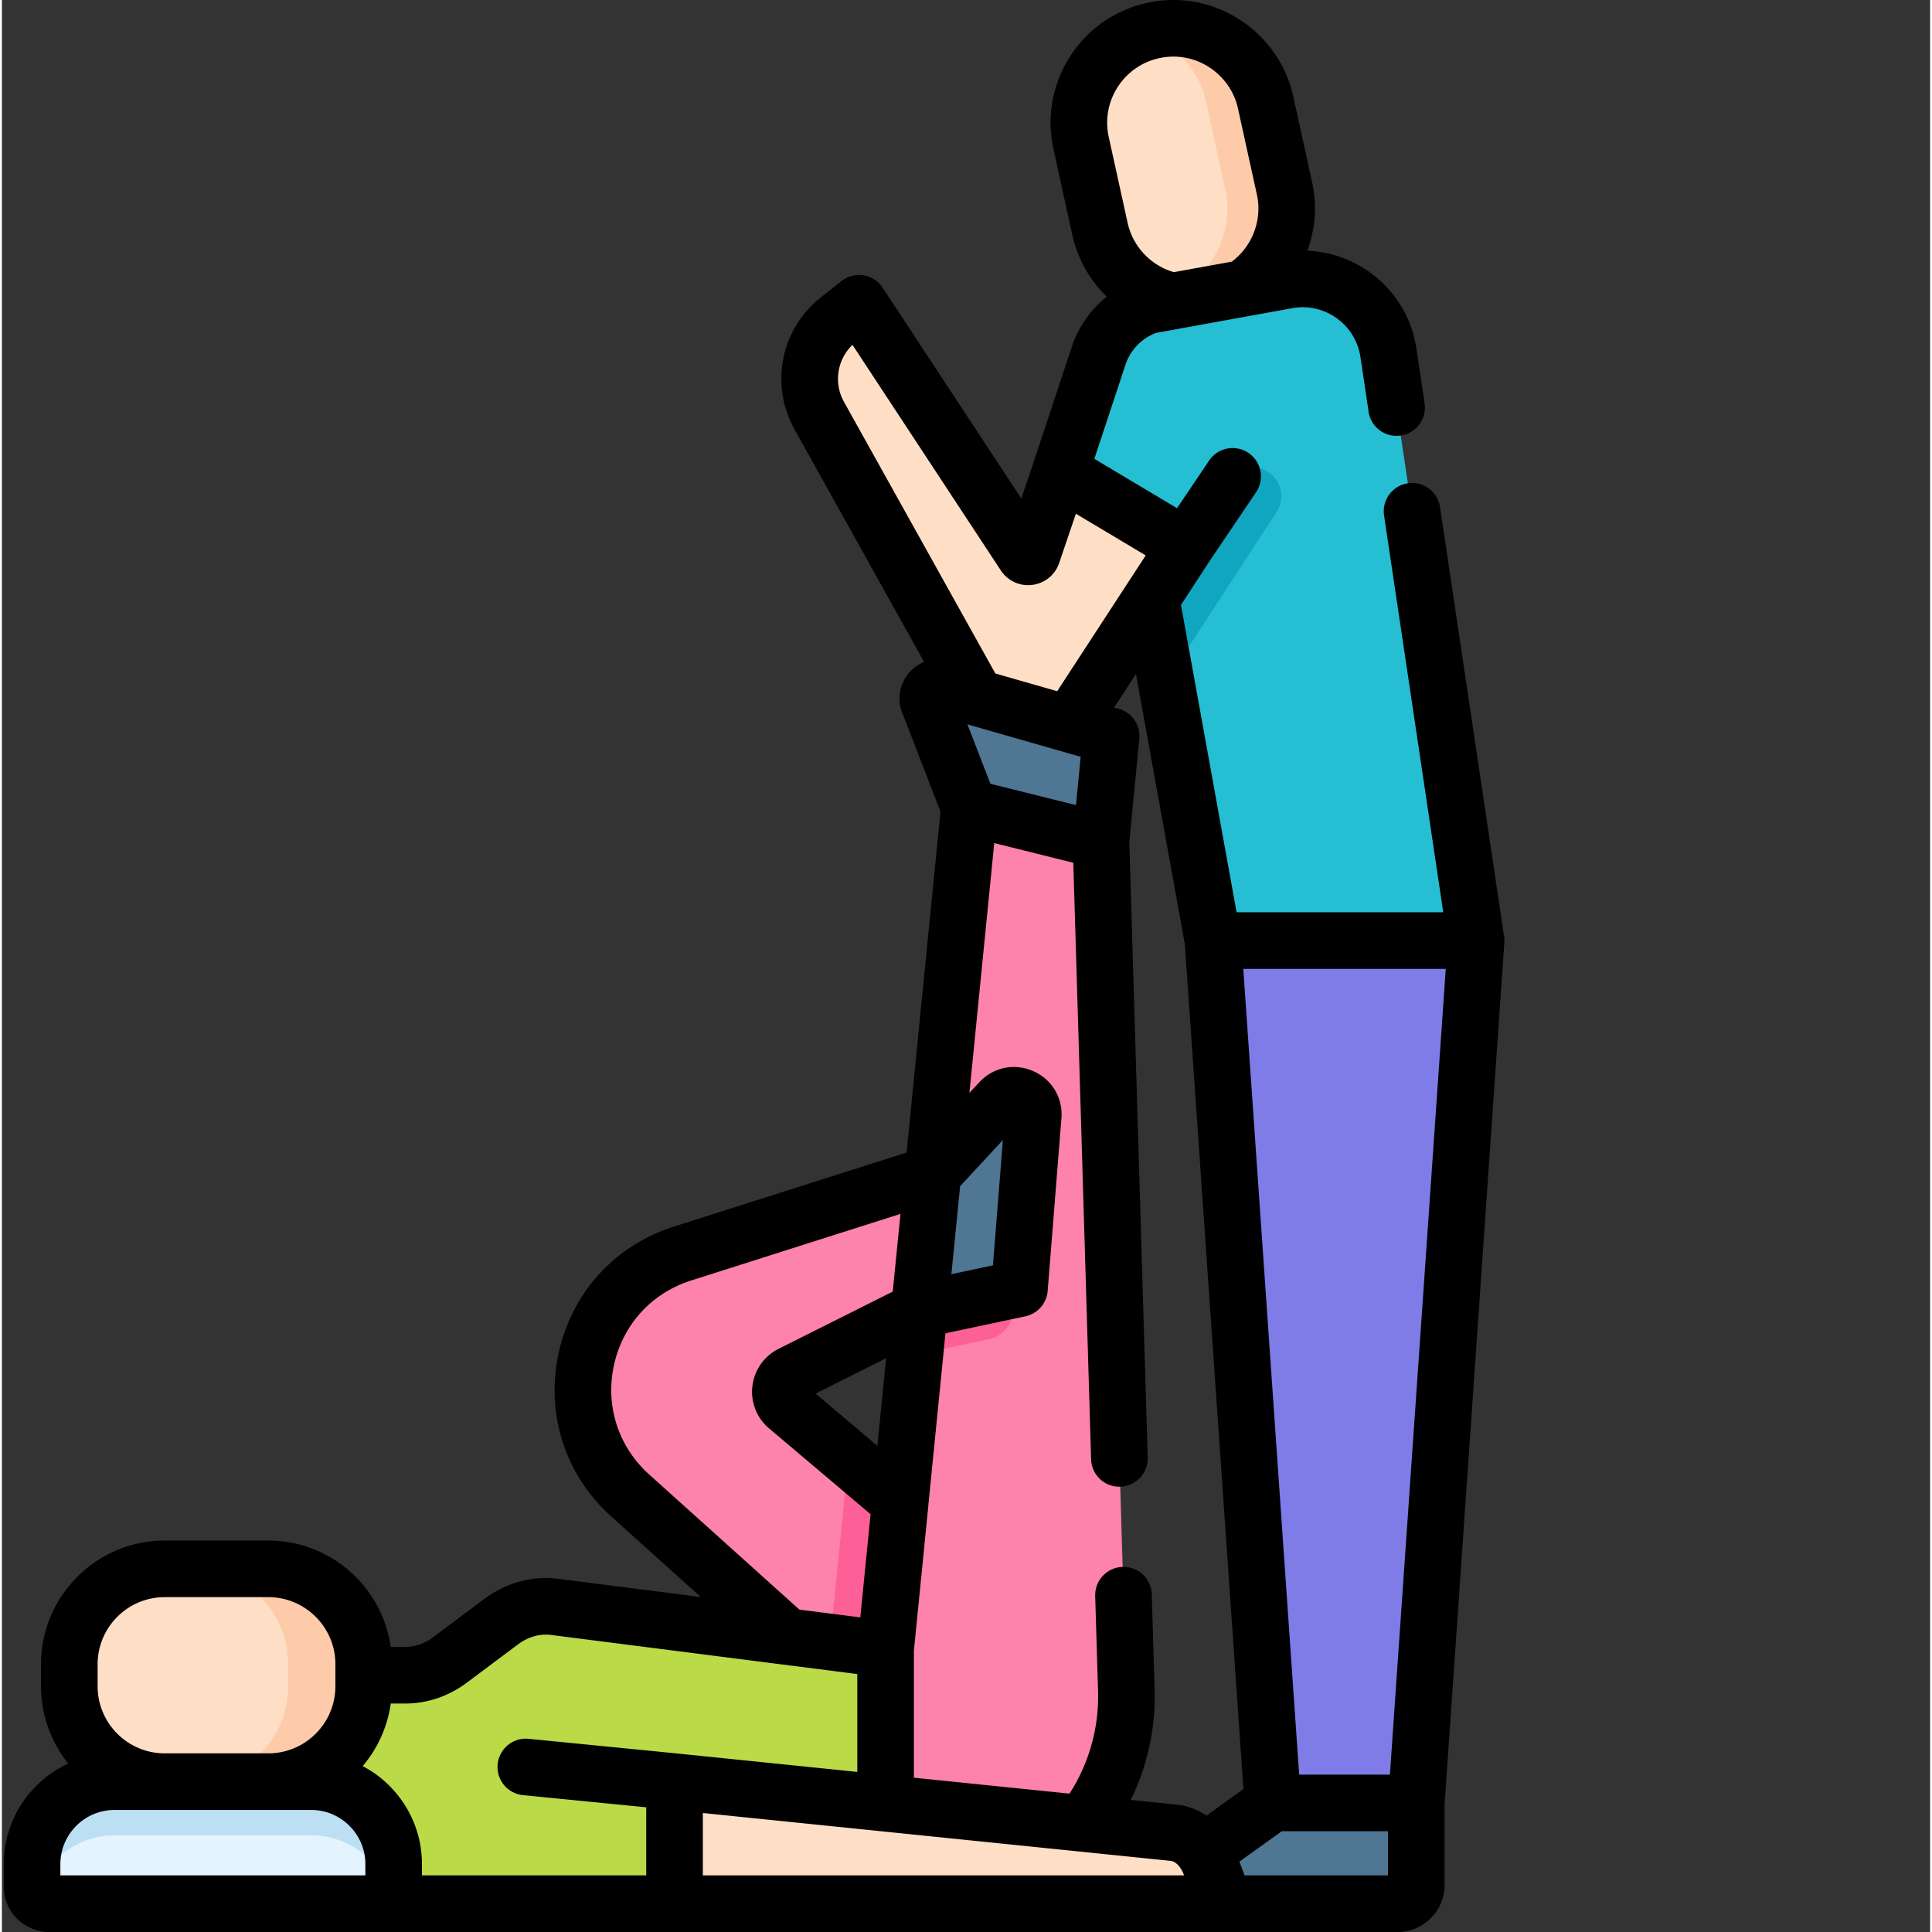
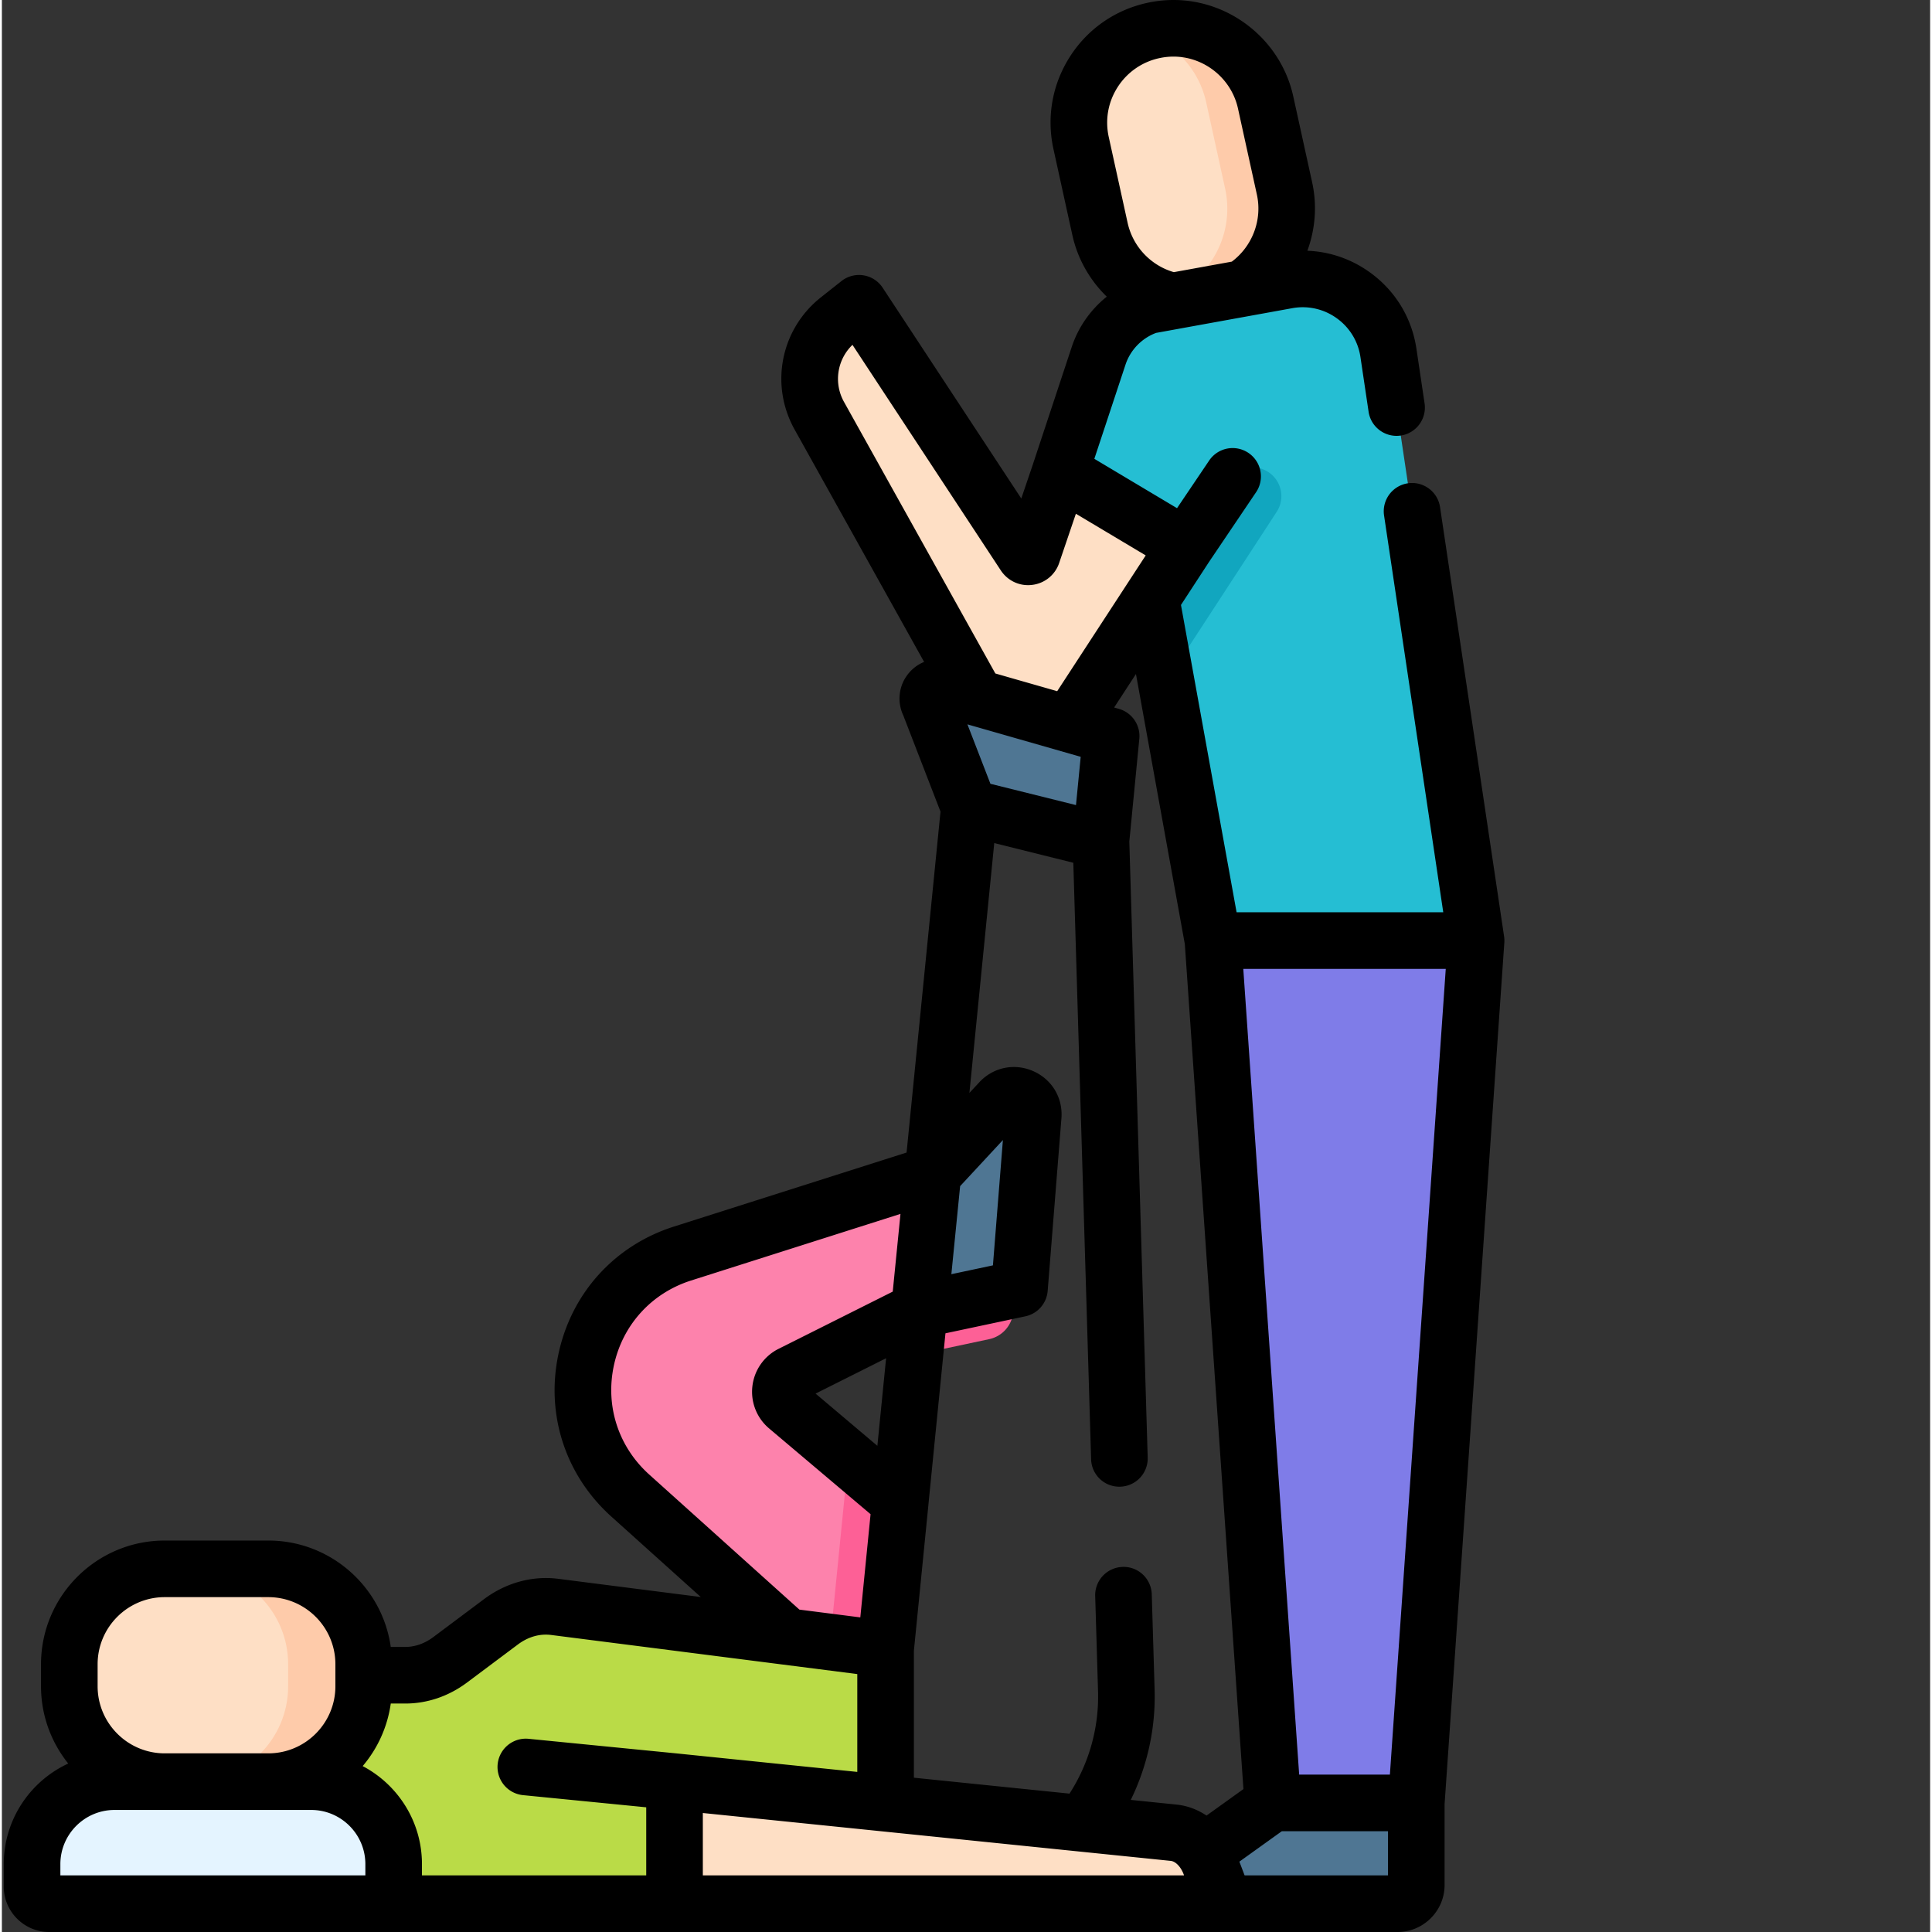
<svg xmlns="http://www.w3.org/2000/svg" version="1.1" width="512" height="512" x="0" y="0" viewBox="0 0 511 511.999" style="enable-background:new 0 0 512 512" xml:space="preserve" class="">
  <rect x="0" y="0" width="511" height="511.999" fill="#333333" stroke="none" />
  <g>
    <path fill="#7F7CE8" d="M320.945 249.258h69.735l-15.848 228.531h-38.035zm0 0" opacity="1" data-original="#7f7ce8" />
    <path fill="#FEDFC5" d="m320.82 79.727-.015.003c-13.5 2.957-26.84-5.582-29.805-19.082l-4.992-22.746c-2.965-13.504 5.582-26.855 19.086-29.812l.015-.004c13.5-2.961 26.84 5.582 29.805 19.078l4.992 22.75c2.965 13.5-5.582 26.852-19.086 29.813zm0 0" opacity="1" data-original="#fedfc5" />
    <path fill="#FECBAA" d="m339.91 49.93-4.996-22.766c-2.965-13.496-16.316-22.035-29.82-19.078-.86.187-1.696.422-2.512.687 8.102 2.692 14.621 9.454 16.582 18.391l4.996 22.762c2.777 12.64-4.543 25.14-16.578 29.11a24.908 24.908 0 0 0 13.238.69c13.504-2.96 22.051-16.3 19.09-29.796zm0 0" opacity="1" data-original="#fecbaa" />
    <path fill="#4F7693" d="m312.691 495.074 24.102-17.285h38.039v21.742a4.97 4.97 0 0 1-4.973 4.969h-53.293c-5.722 0-8.296-6.254-3.875-9.426zm0 0" opacity="1" data-original="#4f7693" />
    <path fill="#25BED3" d="M390.68 249.258h-69.735L308.52 180.62l-3.961-21.894-.938-5.2-5.613-18.125L280.5 124.95l10.156-30.683a20.982 20.982 0 0 1 13.29-13.313l36.663-6.656c12.774-2.313 24.922 6.39 26.84 19.223zm0 0" opacity="1" data-original="#25bed3" class="" />
    <path fill="#FEDFC5" d="m216.633 110.188 41.601 74.648 24.692 7.074 30.742-47.16-33.164-19.797-7.41 21.813c-.313.933-1.563 1.09-2.102.27L227.148 80.37l-5.433 4.297c-7.727 6.113-9.88 16.918-5.082 25.52zm0 0" opacity="1" data-original="#fedfc5" />
    <path fill="#11A6BF" d="m337.77 135.746-29.25 44.875-3.961-21.894 20.539-31.508a7.647 7.647 0 0 1 10.605-2.067 7.63 7.63 0 0 1 2.067 10.594zm0 0" opacity="1" data-original="#11a6bf" />
    <path fill="#FD82AC" d="m208.16 372.824 16.172 13.668 13.738 11.602-3.879 38.949-14.707-1.883-11.406-1.457-41.543-37.371c-21.734-19.543-14.023-55.273 13.832-64.129l50.98-16.223 15.38-4.894-3.582 36.059L227.469 355l-18.281 9.16c-3.352 1.68-3.891 6.242-1.028 8.664zm0 0" opacity="1" data-original="#fd82ac" class="" />
    <path fill="#BADB47" d="M95.887 443.957h11.023c4.2 0 8.32-1.422 11.922-4.113l13.41-10.035c4.29-3.207 9.301-4.598 14.281-3.961l87.676 11.191V504.5H95.887l-30.992-32.344zm0 0" opacity="1" data-original="#badb47" />
    <path fill="#BADB47" d="m138.848 468.266 39.41 3.89V504.5h-39.41" opacity="1" data-original="#badb47" />
    <path fill="#E4F4FF" d="M81.965 472.156H29.859c-12.074 0-21.859 9.79-21.859 21.86v5.949a4.533 4.533 0 0 0 4.531 4.535h86.762a4.536 4.536 0 0 0 4.535-4.535v-5.95c0-12.07-9.789-21.859-21.863-21.859zm0 0" opacity="1" data-original="#e4f4ff" />
-     <path fill="#BDDFF4" d="M81.957 472.156h-52.09C17.79 472.156 8 481.941 8 494.008v5.96c0 .942.29 1.817.781 2.544 2.52-9.29 10.992-16.13 21.086-16.13h52.09c10.094 0 18.566 6.84 21.086 16.13a4.493 4.493 0 0 0 .785-2.543v-5.961c0-12.067-9.793-21.852-21.871-21.852zm0 0" opacity="1" data-original="#bddff4" />
    <path fill="#FEDFC5" d="M70.602 472.156h-27.45c-13.96 0-25.28-11.32-25.28-25.285v-5.832c0-13.965 11.32-25.281 25.28-25.281h27.45c13.964 0 25.285 11.32 25.285 25.281v5.832c0 13.965-11.32 25.285-25.285 25.285zm0 0" opacity="1" data-original="#fedfc5" />
    <path fill="#FECBAA" d="M70.594 415.758H50.566c13.97 0 25.293 11.316 25.293 25.273v5.852c0 13.957-11.324 25.273-25.293 25.273h20.028c13.969 0 25.293-11.316 25.293-25.273v-5.852c0-13.957-11.325-25.273-25.293-25.273zm0 0" opacity="1" data-original="#fecbaa" />
-     <path fill="#FD82AC" d="M243.102 504.5h-8.91v-67.457l7.761-77.969 3.676-36.965 10.754-108.054 34.883 8.68 6.722 225.257c.918 30.934-23.922 56.508-54.886 56.508zm0 0" opacity="1" data-original="#fd82ac" class="" />
    <path fill="#FD6096" d="m224.332 386.492 13.738 11.602-3.879 38.949-14.707-1.883zm0 0" opacity="1" data-original="#fd6096" />
    <path fill="#FEDFC5" d="m178.258 472.156 132.258 13.535c4.183.43 7.863 3.598 9.656 8.317l3.992 10.492H178.258zm0 0" opacity="1" data-original="#fedfc5" />
    <path fill="#4F7693" d="m256.383 214.047 34.887 8.683 2.695-27.66-44.758-12.824c-2.547-.726-4.719 1.961-3.469 4.297zm0 0" opacity="1" data-original="#4f7693" />
    <path fill="#FD6096" d="m269.664 341.508-1.648 6.117a8.076 8.076 0 0 1-6.38 7.266l-19.683 4.183 3.676-36.965 16.762-18.054c3.273-3.532 7.66 32.648 7.273 37.453zm0 0" opacity="1" data-original="#fd6096" />
    <path fill="#4F7693" d="m246.727 311.09 17.789-19.172c3.28-3.531 9.175-.945 8.793 3.86l-3.641 45.73-26.527 5.637zm0 0" opacity="1" data-original="#4f7693" />
    <path d="M398.098 248.168v-.016l-16.973-113.761c-.61-4.098-4.43-6.918-8.523-6.313a7.503 7.503 0 0 0-6.313 8.524l15.688 105.152h-54.77l-14.738-81.434 7.457-11.437 12.449-18.446a7.498 7.498 0 0 0-2.023-10.41 7.494 7.494 0 0 0-10.41 2.02l-8.52 12.625-9.55-5.7c-.009-.003-.013-.007-.02-.011l-12.34-7.367 8.265-24.977c1.278-3.863 4.285-6.969 8.094-8.394l5.926-1.075c.031-.007.062-.011.094-.02l30.054-5.452a15.375 15.375 0 0 1 11.793 2.652 15.36 15.36 0 0 1 6.293 10.297l2.16 14.492c.61 4.098 4.426 6.914 8.524 6.309a7.5 7.5 0 0 0 6.312-8.524l-2.16-14.488c-1.23-8.23-5.629-15.43-12.39-20.277-4.918-3.524-10.614-5.457-16.508-5.688 2.086-5.695 2.62-11.969 1.265-18.129l-5-22.758C338.996 10.75 325.644 0 310.484 0a32.52 32.52 0 0 0-6.992.766c-8.488 1.859-15.746 6.91-20.433 14.222-4.688 7.317-6.247 16.02-4.383 24.512l5 22.754c1.394 6.355 4.64 12 9.133 16.363-4.262 3.41-7.528 8.016-9.274 13.29L273.38 122.59l-.012.055-3.215 9.464-36.738-55.859a7.487 7.487 0 0 0-5.074-3.281 7.497 7.497 0 0 0-5.848 1.52l-5.43 4.296c-10.664 8.438-13.601 23.18-6.98 35.055l34.316 61.574a10.5 10.5 0 0 0-4.191 3.125 10.467 10.467 0 0 0-1.344 11.012l9.88 25.539-8.99 90.344-61.66 19.62c-15.679 4.989-27.105 17.563-30.57 33.637-3.464 16.067 1.77 32.227 13.993 43.22l23.695 21.316-37.73-4.82c-6.891-.887-13.895 1.03-19.731 5.394l-13.422 10.043c-2.277 1.707-4.84 2.61-7.414 2.61h-3.86c-2.234-15.915-15.933-28.196-32.452-28.196H43.156c-18.078 0-32.785 14.707-32.785 32.781v5.832c0 7.746 2.707 14.867 7.215 20.484C7.508 472.012.5 482.207.5 494.015v5.95C.5 506.602 5.898 512 12.535 512h357.328c6.875 0 12.469-5.594 12.469-12.469v-21.465l15.832-228.293a7.593 7.593 0 0 0-.066-1.605zM295.688 23.086a17.449 17.449 0 0 1 11.023-7.672c1.25-.273 2.52-.414 3.773-.414 8.164 0 15.352 5.79 17.098 13.773l5 22.77c1.48 6.719-1.176 13.7-6.637 17.793l-15.367 2.789a17.565 17.565 0 0 1-12.25-13.086l-5.004-22.758c-1-4.57-.164-9.258 2.364-13.195zm72.148 447.2h-24.043l-14.809-213.528h53.657zm-54.344-220.087 15.531 223.926-9.78 7.016c-2.395-1.594-5.102-2.618-7.962-2.91l-12.113-1.239c4.41-9.031 6.621-19.07 6.316-29.222l-.754-25.25c-.125-4.141-3.558-7.41-7.722-7.274a7.499 7.499 0 0 0-7.27 7.723l.754 25.25a47.414 47.414 0 0 1-7.566 27.11l-41.235-4.22v-33.652l3.844-38.621v-.074l4.52-45.422 21.172-4.5a7.502 7.502 0 0 0 5.918-6.738l3.644-45.735c.43-5.414-2.508-10.328-7.484-12.512-4.977-2.183-10.586-1.023-14.282 2.961l-2.62 2.82 6.585-66.21 20.953 5.215 4.715 158.074a7.478 7.478 0 0 0 7.723 7.273 7.505 7.505 0 0 0 7.273-7.722l-4.87-163.254 2.648-27.215a7.501 7.501 0 0 0-5.399-7.938l-1.273-.363 5.781-8.875zm-57.324-58.152 6.289 1.8 23.438 6.715-1.247 12.793-22.675-5.644-6.094-15.75.289.082zm-2.223 122.289 11.336-12.215-2.644 33.211-11.016 2.34zm-21.93 68.82-16.378-13.84 18.687-9.367zm-6.6-291.77 39.308 59.77c1.84 2.793 5.043 4.27 8.359 3.84a8.604 8.604 0 0 0 7.113-5.816l4.426-13.032 18.504 11.043-4.719 7.235-.062.097-18.676 28.649-11.07-3.168-5.32-1.527-40.094-71.942a12.512 12.512 0 0 1 2.23-15.148zm-63.228 270.466c2.317-10.754 9.965-19.165 20.454-22.504l55.496-17.657-.73 7.329-1.321 13.27-30.254 15.163a12.691 12.691 0 0 0-6.934 9.871 12.687 12.687 0 0 0 4.422 11.223l26.89 22.726-2.718 27.352-16.144-2.063-39.801-35.8c-8.176-7.356-11.676-18.164-9.36-28.91zM25.371 441.039c0-9.805 7.977-17.781 17.781-17.781h27.45c9.804 0 17.78 7.976 17.78 17.781V446.871c0 9.809-7.976 17.785-17.78 17.785H43.156c-9.808 0-17.785-7.98-17.785-17.785zM15.5 494.016c0-7.918 6.441-14.36 14.36-14.36h52.105c7.918 0 14.36 6.442 14.36 14.36V497H15.5zM111.324 497v-2.984c0-11.262-6.379-21.063-15.71-25.985a32.61 32.61 0 0 0 7.445-16.578h3.855c5.848 0 11.523-1.941 16.406-5.605l13.414-10.036c2.735-2.042 5.79-2.917 8.84-2.527l81.117 10.36v25.93l-47.668-4.88h-.011c-.004-.004-.012-.004-.016-.004l-39.41-3.89a7.501 7.501 0 0 0-1.473 14.93l32.645 3.222V497zm122.867 0h-48.433v-16.535l123.996 12.687c1.289.133 2.656 1.547 3.41 3.52l.125.328zm95.145 0-1.387-3.645 11.25-8.066h28.133V497zm0 0" fill="#000000" opacity="1" data-original="#000000" class="" />
  </g>
</svg>